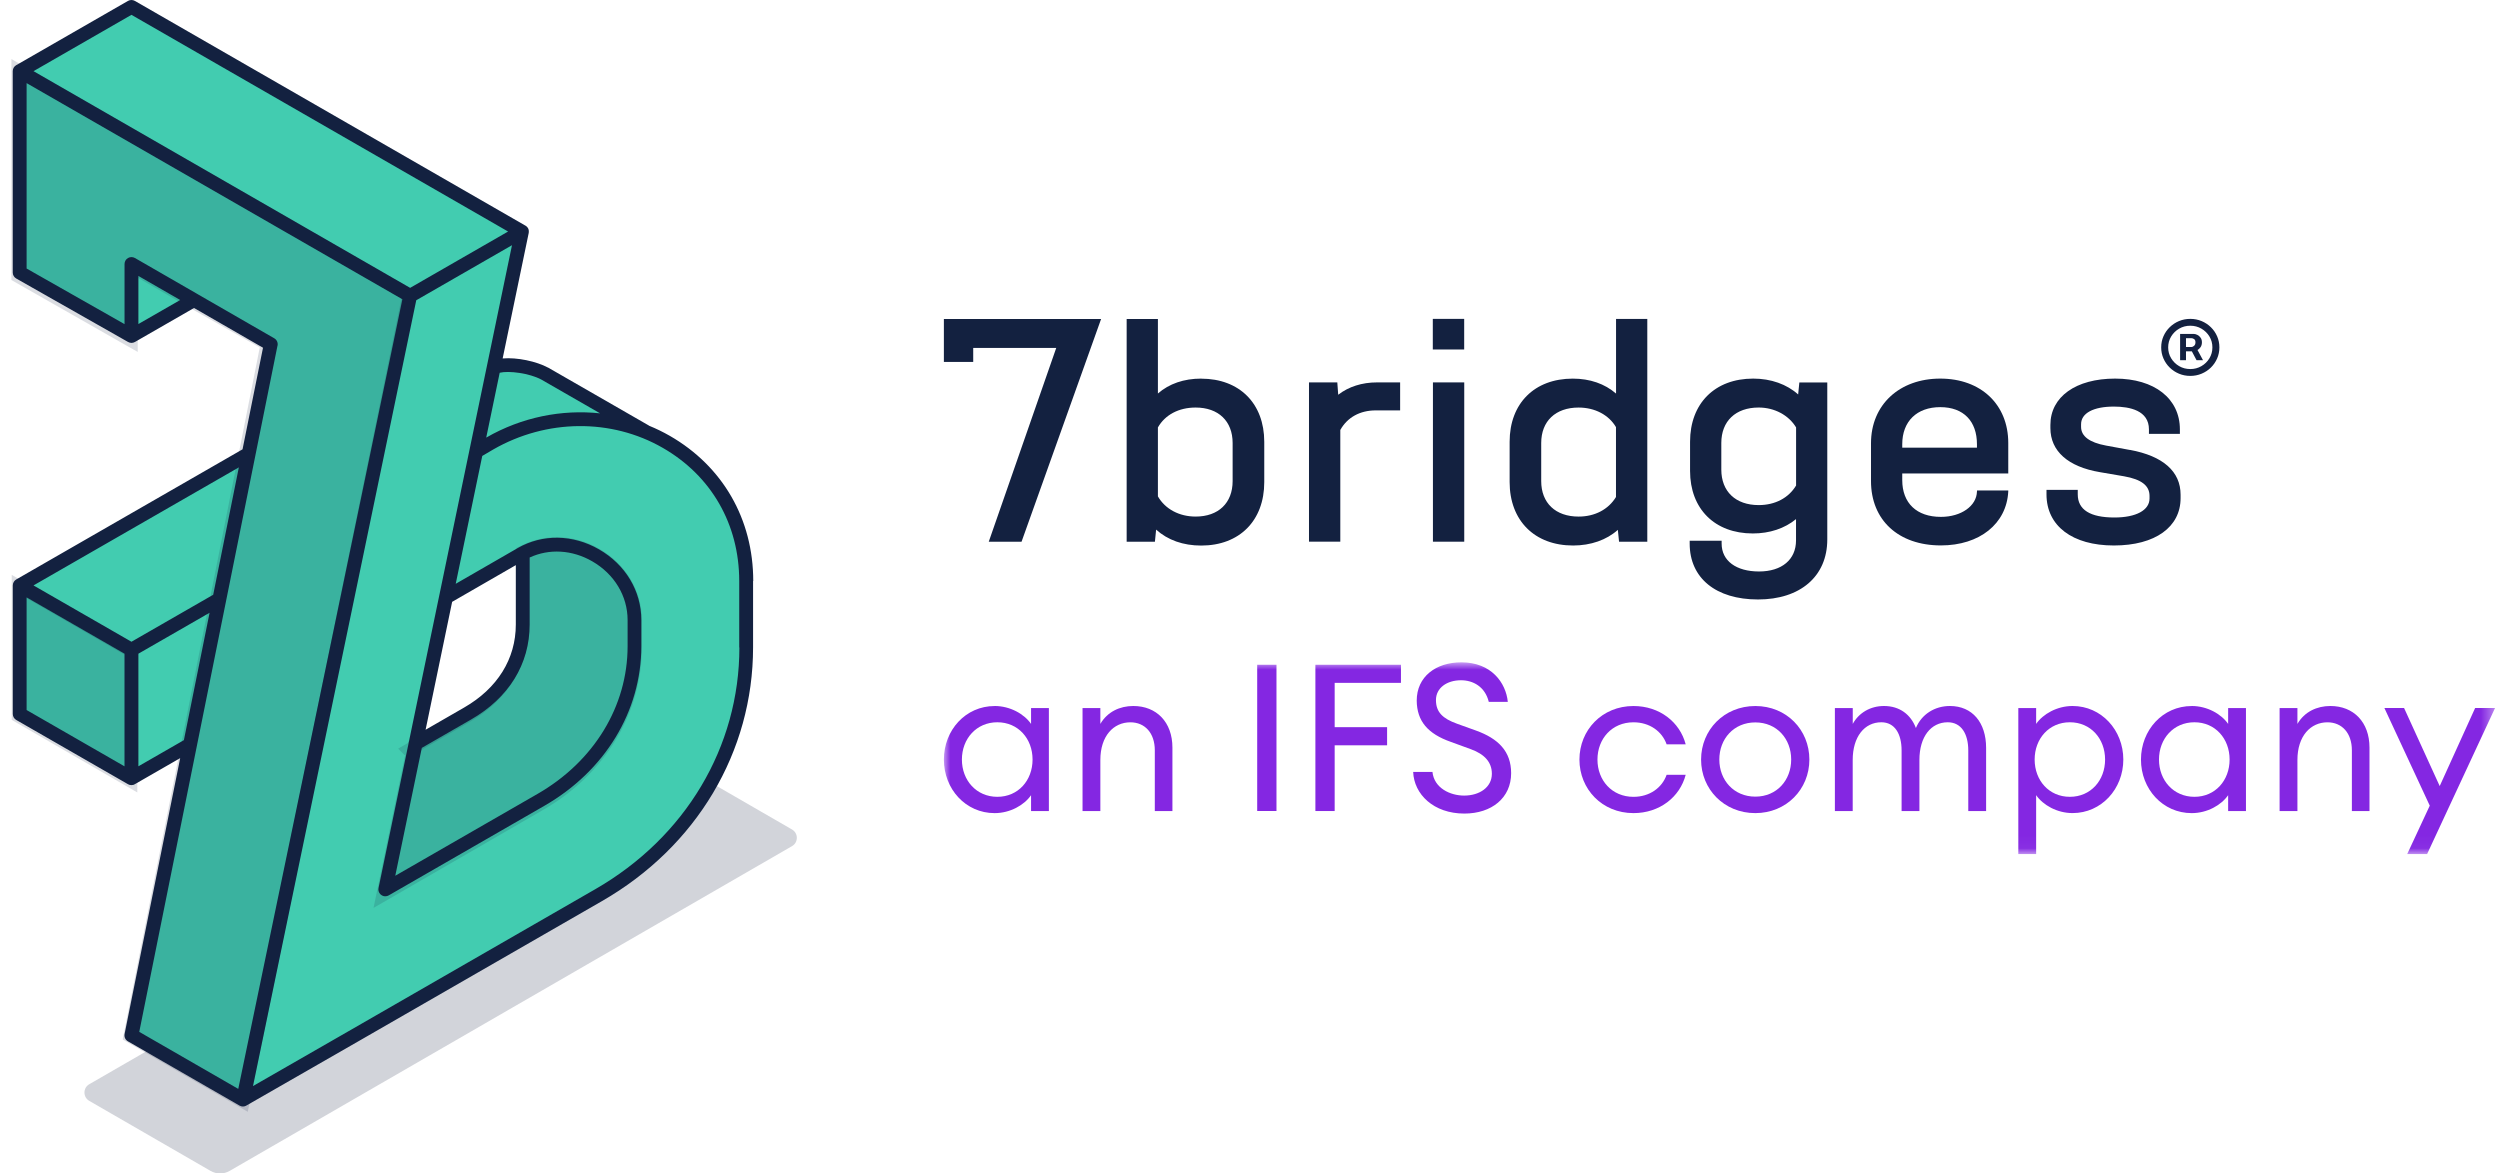
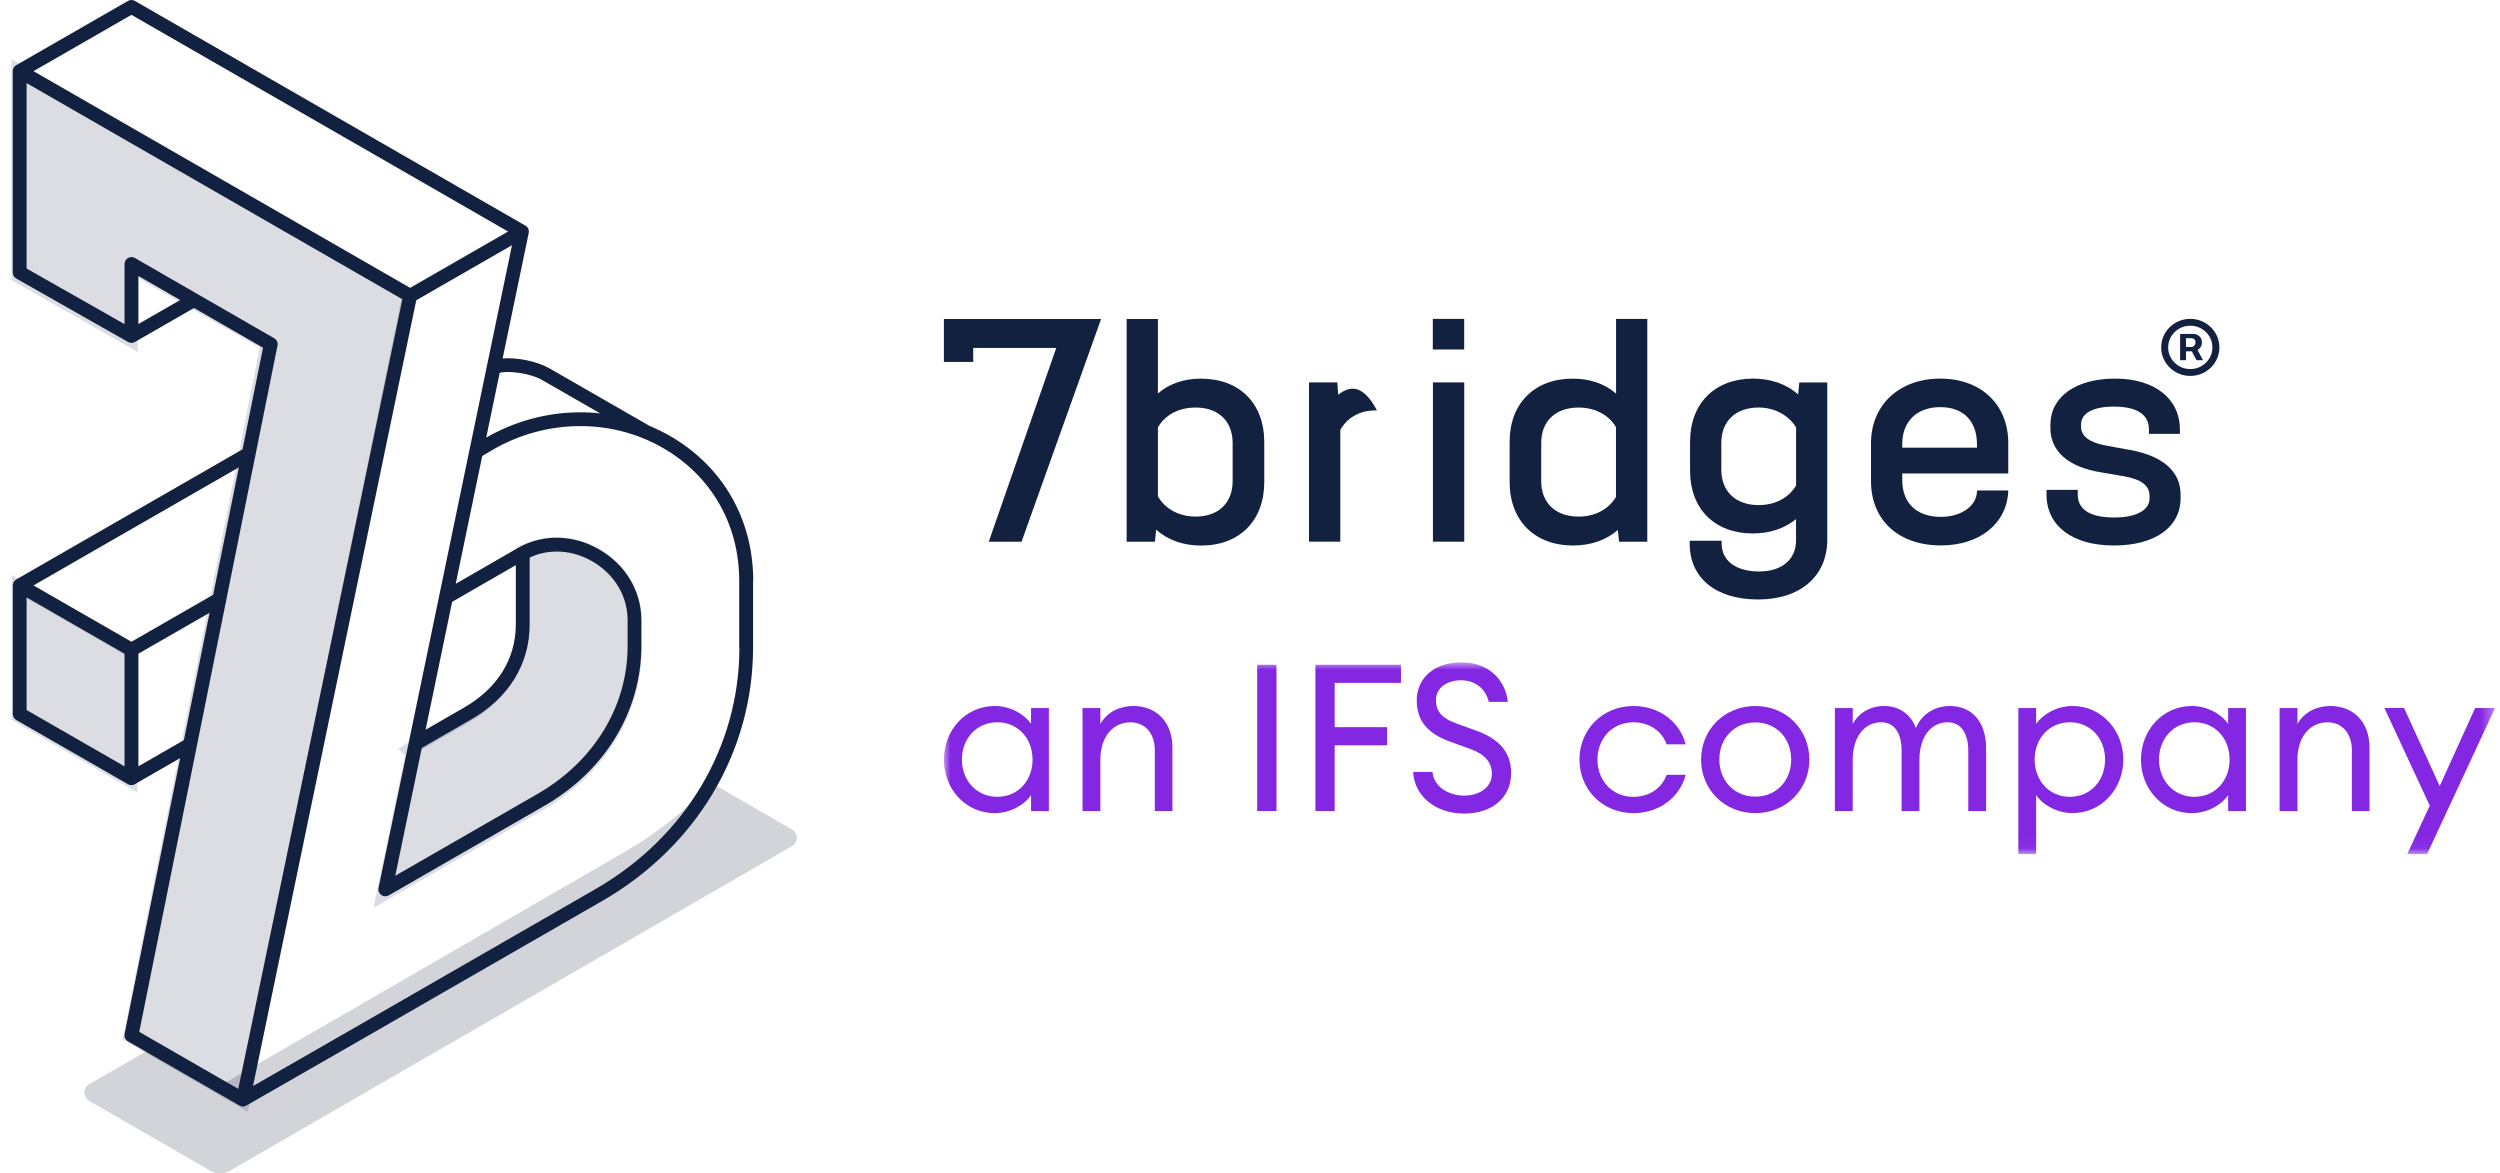
<svg xmlns="http://www.w3.org/2000/svg" width="196" height="92" viewBox="0 0 196 92" fill="none">
  <path opacity="0.65" d="M55.754 61.371C53.867 63.445 51.617 65.263 49.052 66.745L27.429 79.246L17.488 84.98L17.464 84.989L17.434 85.006C17.412 85.016 17.39 85.021 17.368 85.028C17.354 85.033 17.339 85.038 17.324 85.043C17.278 85.055 17.232 85.06 17.185 85.063H17.183C17.161 85.063 17.136 85.055 17.114 85.053C17.085 85.05 17.055 85.048 17.026 85.041C17.007 85.036 16.989 85.026 16.972 85.019C16.941 85.006 16.909 84.997 16.879 84.98H16.877L11.965 82.137L6.997 85.004C6.496 85.293 6.496 86.017 6.997 86.308L16.503 91.796C16.735 91.931 16.994 91.999 17.256 91.999C17.518 91.999 17.774 91.931 18.009 91.796L62.096 66.336C62.597 66.048 62.597 65.324 62.096 65.033L55.754 61.371Z" fill="#BABDC7" />
-   <path d="M18.983 86.341H19.011C19.011 86.341 19.032 86.319 19.039 86.319L27.709 81.319L46.634 70.383C53.837 66.225 58.136 58.979 58.136 51.004V45.826C58.136 41.179 55.863 37.206 51.889 34.911C51.408 34.635 50.891 34.38 50.352 34.153L50.246 34.09L42.419 29.57C41.569 29.124 40.181 28.848 39.19 28.933L38.545 28.99L40.698 18.564L40.663 18.507L10.334 0.984C10.334 0.984 10.292 0.977 10.278 0.984L1.58 6.005L1.566 6.034V21.758C1.566 21.758 1.573 21.8 1.594 21.808L10.278 26.759H10.313L10.363 26.744L15.172 23.968L21.065 27.375L19.365 35.853L1.587 46.116C1.587 46.116 1.559 46.145 1.559 46.166V56.195C1.559 56.195 1.573 56.238 1.587 56.245L10.334 61.281C10.334 61.281 10.313 61.274 10.299 61.267L10.575 61.671L10.334 61.253L14.775 58.689L10.249 81.248C10.249 81.248 10.249 81.297 10.278 81.312L18.975 86.334L18.983 86.341ZM1.481 5.977H1.53L1.162 5.772L1.481 5.977ZM1.254 5.658L1.516 5.928L1.488 5.864L1.254 5.658ZM32.468 58.377L34.791 47.143L40.642 43.758V49.219C40.642 52.08 39.133 54.531 36.385 56.11L32.468 58.377Z" fill="#42CCB0" />
  <path opacity="0.15" d="M2.144 5.924L31.727 22.94L32.041 23.121L31.968 23.475L19.215 85.707L19.075 86.387L18.475 86.039L10.487 81.422L10.178 81.243L10.247 80.892L20.918 27.024L20.914 26.988C20.909 26.977 20.901 26.968 20.89 26.962V26.961L15.5 23.91L15.469 23.892L15.44 23.869C15.445 23.874 15.445 23.873 15.433 23.867L15.407 23.855L15.383 23.842L10.385 20.952V20.951C10.375 20.946 10.365 20.944 10.355 20.944L10.326 20.952C10.308 20.963 10.297 20.982 10.297 21.003V26.733L9.549 26.308L1.647 21.808L1.395 21.664V5.493L2.144 5.924Z" fill="#132140" stroke="#132140" />
  <path opacity="0.15" d="M10.265 61.261L9.515 60.827L1.67 56.297L1.42 56.152V45.935L2.17 46.368L10.015 50.898L10.265 51.042V61.261Z" fill="#132140" stroke="#132140" />
  <path opacity="0.15" d="M41.27 43.137C42.99 42.336 45.002 42.456 46.739 43.46C48.66 44.569 49.827 46.497 49.827 48.624V50.727C49.827 55.754 47.02 60.352 42.364 63.042L30.967 69.63L30.001 70.188L30.227 69.096L32.299 59.071L32.029 58.801L32.593 58.475L36.534 56.195H36.535C39.428 54.525 40.981 51.965 40.981 48.983V43.272L41.27 43.137Z" fill="#132140" stroke="#132140" />
  <path d="M59.054 45.551C59.054 40.708 56.67 36.559 52.51 34.168C51.988 33.87 51.45 33.607 50.899 33.382C50.883 33.369 50.866 33.356 50.847 33.347L42.982 28.825C42.982 28.825 42.975 28.825 42.975 28.822H42.969C42.051 28.328 40.536 28.004 39.408 28.103L41.451 18.267C41.451 18.267 41.451 18.255 41.451 18.245C41.451 18.232 41.455 18.223 41.458 18.21C41.458 18.2 41.458 18.187 41.458 18.178C41.458 18.165 41.458 18.152 41.458 18.139C41.458 18.13 41.458 18.117 41.458 18.107C41.458 18.094 41.458 18.085 41.455 18.072C41.455 18.059 41.451 18.046 41.448 18.033C41.448 18.024 41.442 18.014 41.442 18.004C41.438 17.995 41.435 17.982 41.432 17.972C41.429 17.959 41.422 17.95 41.419 17.937C41.413 17.927 41.409 17.915 41.403 17.905C41.403 17.898 41.4 17.892 41.397 17.889C41.397 17.886 41.39 17.879 41.387 17.876C41.38 17.866 41.374 17.857 41.367 17.847C41.361 17.837 41.351 17.825 41.342 17.815C41.335 17.805 41.329 17.796 41.319 17.789C41.313 17.783 41.303 17.773 41.297 17.767C41.287 17.757 41.277 17.751 41.268 17.741C41.258 17.735 41.252 17.725 41.242 17.719C41.232 17.712 41.222 17.706 41.21 17.7C41.203 17.696 41.2 17.693 41.194 17.69L10.576 0.072C10.409 -0.024 10.203 -0.024 10.032 0.072L1.271 5.11C1.271 5.11 1.267 5.114 1.264 5.114C1.229 5.136 1.197 5.162 1.168 5.187C1.158 5.197 1.151 5.207 1.142 5.216C1.119 5.239 1.103 5.264 1.084 5.29C1.077 5.3 1.071 5.309 1.064 5.322C1.045 5.358 1.029 5.396 1.019 5.435V5.441C1.006 5.483 1.003 5.524 1 5.566C1 5.573 1 5.576 1 5.579V21.367C1 21.563 1.103 21.74 1.274 21.836L10.038 26.81C10.08 26.832 10.122 26.852 10.17 26.864C10.193 26.871 10.219 26.871 10.244 26.874C10.267 26.874 10.286 26.884 10.309 26.884C10.309 26.884 10.341 26.881 10.354 26.877C10.386 26.877 10.415 26.874 10.447 26.864C10.473 26.858 10.496 26.845 10.518 26.836C10.538 26.826 10.56 26.823 10.579 26.81L15.213 24.146L20.62 27.262L19.015 35.227L1.274 45.429C1.106 45.525 1.003 45.705 1.003 45.897V55.977C1.003 56.17 1.106 56.349 1.274 56.446L10.038 61.484C10.064 61.5 10.093 61.509 10.119 61.519C10.135 61.526 10.151 61.535 10.167 61.538C10.177 61.538 10.19 61.538 10.199 61.541C10.235 61.548 10.267 61.554 10.302 61.554C10.348 61.554 10.396 61.548 10.441 61.535C10.486 61.522 10.531 61.506 10.573 61.48L14.127 59.436L9.768 81.065C9.722 81.293 9.826 81.524 10.028 81.64L18.777 86.678C18.806 86.694 18.835 86.704 18.867 86.716C18.88 86.723 18.893 86.729 18.909 86.733C18.938 86.739 18.967 86.742 18.996 86.745C19.012 86.745 19.031 86.752 19.047 86.752C19.089 86.752 19.131 86.745 19.17 86.736C19.183 86.736 19.196 86.726 19.209 86.723C19.228 86.716 19.247 86.713 19.263 86.704C19.273 86.7 19.279 86.694 19.289 86.688C19.296 86.684 19.305 86.681 19.312 86.678L28.092 81.64L47.19 70.649C54.611 66.384 59.041 58.945 59.041 50.753V45.548L59.054 45.551ZM42.447 29.762L47.048 32.407C44.032 32.083 40.897 32.711 38.139 34.297L38.12 34.309L39.176 29.223C39.889 29.05 41.503 29.255 42.45 29.762H42.447ZM10.306 1.163L39.834 18.152L32.155 22.568L2.627 5.579L10.306 1.163ZM10.85 25.404V21.634L14.127 23.521L10.85 25.404ZM16.715 46.629L10.306 50.313L2.627 45.897L18.725 36.642L16.715 46.629V46.629ZM2.086 55.666V46.834L9.764 51.25V60.081L2.086 55.666ZM10.85 60.081V51.25L16.431 48.041L14.417 58.028L10.85 60.078V60.081ZM21.761 27.096C21.806 26.868 21.703 26.637 21.5 26.521L15.545 23.091C15.509 23.065 15.474 23.043 15.435 23.026L10.579 20.228C10.412 20.132 10.206 20.132 10.035 20.228C9.867 20.325 9.764 20.504 9.764 20.697V25.411L2.086 21.053V6.516L31.546 23.463L18.68 85.369L10.918 80.898L21.757 27.092L21.761 27.096ZM57.968 50.759C57.968 58.56 53.741 65.649 46.661 69.718L27.564 80.709L19.834 85.147L32.635 23.54L40.14 19.224L32.068 58.101C32.046 58.156 32.033 58.214 32.033 58.275L29.677 69.622C29.677 69.622 29.677 69.644 29.674 69.657C29.674 69.676 29.668 69.692 29.668 69.712C29.668 69.731 29.668 69.747 29.668 69.766C29.668 69.782 29.668 69.798 29.674 69.818C29.674 69.837 29.681 69.853 29.687 69.872C29.69 69.888 29.697 69.904 29.7 69.917C29.706 69.936 29.716 69.956 29.726 69.972C29.732 69.981 29.732 69.991 29.739 70.001C29.739 70.004 29.745 70.007 29.745 70.01C29.768 70.049 29.793 70.081 29.826 70.113C29.832 70.119 29.835 70.123 29.842 70.126C29.867 70.151 29.896 70.171 29.929 70.19C29.938 70.196 29.951 70.203 29.961 70.209C29.99 70.225 30.019 70.235 30.048 70.244C30.058 70.248 30.07 70.251 30.08 70.254C30.087 70.254 30.09 70.257 30.096 70.26C30.135 70.267 30.17 70.27 30.206 70.27C30.248 70.27 30.29 70.264 30.328 70.254C30.338 70.254 30.348 70.248 30.357 70.248C30.399 70.235 30.438 70.222 30.473 70.2L42.679 63.175C47.438 60.438 50.28 55.759 50.28 50.66V48.612C50.28 46.334 49.039 44.261 46.958 43.067C44.909 41.889 42.524 41.854 40.578 42.974L35.729 45.769L37.81 35.741H37.817L38.674 35.237C42.84 32.843 47.928 32.792 51.956 35.109C55.771 37.3 57.955 41.109 57.955 45.554V50.759H57.968ZM33.07 58.634L36.927 56.413C39.892 54.709 41.525 52.062 41.525 48.965V43.709C43.053 43 44.854 43.099 46.426 44.004C48.166 45.005 49.204 46.728 49.204 48.615V50.663C49.204 55.37 46.565 59.7 42.144 62.241L30.989 68.659L33.07 58.634ZM40.44 48.962C40.44 51.658 38.999 53.971 36.386 55.473L33.367 57.212L35.448 47.184L40.44 44.306V48.959V48.962Z" fill="#132140" />
  <path d="M114.792 25H112.332V27.4H114.792V25Z" fill="#132140" />
  <path d="M94.168 29.683C92.825 29.683 91.657 30.083 90.78 30.851V25.01H88.33V42.474H90.545L90.64 41.521C91.547 42.342 92.76 42.772 94.173 42.772C97.179 42.772 99.118 40.817 99.118 37.796V34.639C99.118 31.633 97.174 29.687 94.173 29.687L94.168 29.683ZM96.638 37.718C96.638 39.434 95.525 40.499 93.737 40.499C92.449 40.499 91.347 39.908 90.78 38.916V33.51C91.347 32.517 92.419 31.951 93.737 31.951C95.525 31.951 96.638 33.016 96.638 34.731V37.718Z" fill="#132140" />
-   <path d="M104.915 30.948L104.845 29.98H102.625V42.469H105.08V33.71C105.631 32.722 106.619 32.175 107.856 32.175H109.77V29.98H107.956C106.784 29.98 105.737 30.313 104.915 30.948Z" fill="#132140" />
+   <path d="M104.915 30.948L104.845 29.98H102.625V42.469H105.08V33.71C105.631 32.722 106.619 32.175 107.856 32.175H109.77H107.956C106.784 29.98 105.737 30.313 104.915 30.948Z" fill="#132140" />
  <path d="M114.797 29.98H112.342V42.469H114.797V32.38V29.985V29.98Z" fill="#132140" />
  <path d="M126.693 30.852C125.816 30.089 124.649 29.684 123.306 29.684C120.3 29.684 118.355 31.629 118.355 34.635V37.792C118.355 40.813 120.31 42.768 123.331 42.768C124.719 42.768 125.957 42.333 126.839 41.541L126.934 42.47H129.148V25.006H126.698V30.847L126.693 30.852ZM126.693 38.966C126.097 39.943 125.035 40.5 123.762 40.5C121.953 40.5 120.831 39.435 120.831 37.719V34.733C120.831 33.017 121.953 31.952 123.762 31.952C125.035 31.952 126.127 32.523 126.693 33.486V38.966Z" fill="#132140" />
  <path d="M140.984 30.933C140.087 30.122 138.839 29.682 137.451 29.682C134.445 29.682 132.501 31.627 132.501 34.633V36.92C132.501 39.897 134.435 41.823 137.421 41.823C138.744 41.823 139.912 41.432 140.808 40.699V42.37C140.808 43.871 139.696 44.804 137.907 44.804C136.118 44.804 134.976 43.969 134.976 42.62V42.395H132.471V42.62C132.471 45.323 134.525 46.999 137.827 46.999C141.129 46.999 143.259 45.196 143.259 42.297V29.985H141.069L140.974 30.938L140.984 30.933ZM140.813 38.064C140.227 39.042 139.165 39.599 137.882 39.599C136.073 39.599 134.951 38.533 134.951 36.818V34.731C134.951 33.015 136.073 31.95 137.882 31.95C139.115 31.95 140.232 32.546 140.813 33.509V38.069V38.064Z" fill="#132140" />
  <path d="M154.993 38.533C154.968 39.668 153.756 40.523 152.167 40.523C150.268 40.523 149.136 39.448 149.136 37.639V37.121H157.448V34.731C157.448 31.71 155.304 29.682 152.117 29.682C148.93 29.682 146.686 31.72 146.686 34.755V37.712C146.686 40.782 148.84 42.761 152.167 42.761C155.194 42.761 157.318 41.066 157.448 38.533V38.45H154.998V38.524L154.993 38.533ZM149.136 34.828C149.136 33.035 150.278 31.92 152.117 31.92C153.956 31.92 154.993 33.035 154.993 34.828V35.097H149.136V34.828Z" fill="#132140" />
  <path d="M166.989 35.278L165.105 34.931C163.812 34.692 163.156 34.198 163.156 33.465V33.264C163.156 32.394 164.118 31.876 165.727 31.876C166.979 31.876 168.477 32.184 168.477 33.665V34.017H170.903V33.665C170.903 31.246 168.908 29.682 165.827 29.682C162.745 29.682 160.751 31.109 160.751 33.313V33.563C160.751 35.366 162.134 36.598 164.639 37.018L166.523 37.341C167.886 37.581 168.523 38.069 168.523 38.881V39.081C168.523 40 167.47 40.572 165.772 40.572C163.863 40.572 162.896 39.961 162.896 38.758V38.406H160.445V38.758C160.445 41.232 162.47 42.766 165.727 42.766C168.983 42.766 170.958 41.31 170.958 39.056V38.783C170.958 36.965 169.585 35.752 166.994 35.273L166.989 35.278Z" fill="#132140" />
  <path d="M74 28.373H76.3V27.278H82.809L77.517 42.474H80.088L86.326 25.01H74V28.373Z" fill="#132140" />
  <path d="M170.92 28.241V26.179H171.987C172.072 26.179 172.165 26.203 172.266 26.252C172.367 26.298 172.452 26.371 172.523 26.47C172.595 26.567 172.631 26.69 172.631 26.838C172.631 26.989 172.594 27.118 172.52 27.224C172.446 27.328 172.356 27.408 172.249 27.462C172.145 27.516 172.046 27.543 171.952 27.543H171.183V27.207H171.81C171.873 27.207 171.94 27.177 172.012 27.115C172.087 27.054 172.124 26.962 172.124 26.838C172.124 26.712 172.087 26.626 172.012 26.582C171.94 26.537 171.877 26.515 171.821 26.515H171.382V28.241H170.92ZM172.192 27.269L172.717 28.241H172.209L171.696 27.269H172.192ZM171.719 29.471C171.403 29.471 171.107 29.413 170.832 29.297C170.556 29.182 170.314 29.022 170.105 28.817C169.896 28.612 169.732 28.374 169.614 28.104C169.496 27.834 169.438 27.544 169.438 27.235C169.438 26.926 169.496 26.636 169.614 26.366C169.732 26.096 169.896 25.859 170.105 25.654C170.314 25.449 170.556 25.289 170.832 25.173C171.107 25.058 171.403 25 171.719 25C172.034 25 172.33 25.058 172.606 25.173C172.881 25.289 173.124 25.449 173.333 25.654C173.542 25.859 173.705 26.096 173.823 26.366C173.941 26.636 174 26.926 174 27.235C174 27.544 173.941 27.834 173.823 28.104C173.705 28.374 173.542 28.612 173.333 28.817C173.124 29.022 172.881 29.182 172.606 29.297C172.33 29.413 172.034 29.471 171.719 29.471ZM171.719 28.934C172.038 28.934 172.329 28.858 172.591 28.705C172.854 28.552 173.063 28.348 173.219 28.09C173.374 27.833 173.452 27.548 173.452 27.235C173.452 26.922 173.374 26.637 173.219 26.38C173.063 26.123 172.854 25.918 172.591 25.766C172.329 25.613 172.038 25.537 171.719 25.537C171.399 25.537 171.109 25.613 170.846 25.766C170.584 25.918 170.375 26.123 170.219 26.38C170.063 26.637 169.985 26.922 169.985 27.235C169.985 27.548 170.063 27.833 170.219 28.09C170.375 28.348 170.584 28.552 170.846 28.705C171.109 28.858 171.399 28.934 171.719 28.934Z" fill="#132140" />
  <mask id="mask0_3524_621" style="mask-type:luminance" maskUnits="userSpaceOnUse" x="74" y="51" width="122" height="16">
    <path d="M195.612 51.926H74V66.959H195.612V51.926Z" fill="white" />
  </mask>
  <g mask="url(#mask0_3524_621)">
    <path d="M77.979 55.35C79.196 55.35 80.3 55.979 80.835 56.755V55.512H82.232V63.587H80.835V62.343C80.3 63.12 79.196 63.749 77.979 63.749C75.707 63.749 74 61.86 74 59.551C74 57.242 75.704 55.353 77.979 55.353V55.35ZM78.191 56.626C76.552 56.626 75.413 57.918 75.413 59.548C75.413 61.178 76.549 62.47 78.191 62.47C79.833 62.47 80.953 61.178 80.953 59.548C80.953 57.918 79.833 56.626 78.191 56.626Z" fill="#8427E2" />
    <path d="M84.871 55.512H86.268V56.755C86.82 55.804 87.796 55.35 88.85 55.35C90.668 55.35 91.918 56.609 91.918 58.613V63.587H90.537V58.824C90.537 57.467 89.757 56.629 88.621 56.629C87.306 56.629 86.268 57.694 86.268 59.584V63.59H84.871V55.515V55.512Z" fill="#8427E2" />
    <path d="M98.564 52.117H100.076V63.582H98.564V52.117Z" fill="#8427E2" />
    <path d="M103.13 52.117H109.835V53.536H104.638V57.01H108.748V58.432H104.638V63.585H103.127V52.12H103.13V52.117Z" fill="#8427E2" />
    <path d="M112.304 60.517C112.435 61.793 113.701 62.374 114.788 62.374C115.989 62.374 116.962 61.728 116.962 60.663C116.962 59.761 116.394 59.131 115.324 58.741L113.734 58.16C111.949 57.53 111.087 56.546 111.071 54.929C111.071 53.056 112.565 51.926 114.576 51.926C116.913 51.926 118.065 53.526 118.212 55.027H116.721C116.427 53.832 115.487 53.332 114.543 53.332C113.44 53.332 112.579 53.929 112.579 54.884C112.579 55.838 113.114 56.338 114.233 56.741L115.712 57.273C117.465 57.903 118.473 58.907 118.473 60.618C118.473 62.556 116.946 63.784 114.805 63.784C112.386 63.784 110.858 62.264 110.793 60.52H112.304V60.517Z" fill="#8427E2" />
    <path d="M128.065 63.748C125.597 63.748 123.828 61.858 123.828 59.55C123.828 57.241 125.597 55.352 128.065 55.352C130.112 55.352 131.701 56.611 132.158 58.355H130.663C130.307 57.339 129.331 56.628 128.065 56.628C126.377 56.628 125.241 57.92 125.241 59.55C125.241 61.18 126.377 62.472 128.065 62.472C129.331 62.472 130.307 61.761 130.663 60.745H132.158C131.704 62.488 130.112 63.748 128.065 63.748Z" fill="#8427E2" />
    <path d="M137.618 63.748C135.167 63.748 133.365 61.875 133.365 59.55C133.365 57.225 135.167 55.352 137.618 55.352C140.07 55.352 141.855 57.225 141.855 59.55C141.855 61.875 140.053 63.748 137.618 63.748ZM137.618 62.456C139.306 62.456 140.429 61.163 140.429 59.547C140.429 57.929 139.309 56.637 137.618 56.637C135.928 56.637 134.795 57.929 134.795 59.547C134.795 61.163 135.931 62.456 137.618 62.456Z" fill="#8427E2" />
    <path d="M143.859 55.512H145.256V56.755C145.726 55.898 146.62 55.35 147.707 55.35C148.925 55.35 149.803 56.012 150.207 57.077C150.645 56.012 151.67 55.35 152.871 55.35C154.64 55.35 155.711 56.658 155.711 58.629V63.587H154.313V58.84C154.313 57.531 153.762 56.626 152.704 56.626C151.389 56.626 150.482 57.756 150.482 59.58V63.587H149.085V58.84C149.085 57.531 148.549 56.626 147.495 56.626C146.18 56.626 145.252 57.756 145.252 59.58V63.587H143.855V55.512H143.859Z" fill="#8427E2" />
    <path d="M158.236 55.512H159.633V56.755C160.169 55.979 161.272 55.35 162.489 55.35C164.745 55.35 166.468 57.239 166.468 59.548C166.468 61.856 164.748 63.746 162.489 63.746C161.272 63.746 160.169 63.116 159.633 62.34V66.957H158.236V55.506V55.512ZM162.277 56.626C160.639 56.626 159.516 57.918 159.516 59.548C159.516 61.178 160.635 62.47 162.277 62.47C163.919 62.47 165.039 61.178 165.039 59.548C165.039 57.918 163.919 56.626 162.277 56.626Z" fill="#8427E2" />
    <path d="M171.83 55.35C173.048 55.35 174.151 55.979 174.686 56.755V55.512H176.083V63.587H174.686V62.343C174.151 63.12 173.048 63.749 171.83 63.749C169.559 63.749 167.852 61.86 167.852 59.551C167.852 57.242 169.555 55.353 171.83 55.353V55.35ZM172.043 56.626C170.401 56.626 169.265 57.918 169.265 59.548C169.265 61.178 170.401 62.47 172.043 62.47C173.684 62.47 174.801 61.178 174.801 59.548C174.801 57.918 173.681 56.626 172.043 56.626Z" fill="#8427E2" />
    <path d="M178.721 55.512H180.118V56.755C180.669 55.804 181.645 55.35 182.7 55.35C184.518 55.35 185.768 56.609 185.768 58.613V63.587H184.387V58.824C184.387 57.467 183.607 56.629 182.471 56.629C181.156 56.629 180.118 57.694 180.118 59.584V63.59H178.721V55.515V55.512Z" fill="#8427E2" />
    <path d="M188.724 66.96L190.493 63.164L186.936 55.508H188.479L191.273 61.628L194.051 55.508H195.611L190.284 66.96H188.724Z" fill="#8427E2" />
  </g>
</svg>